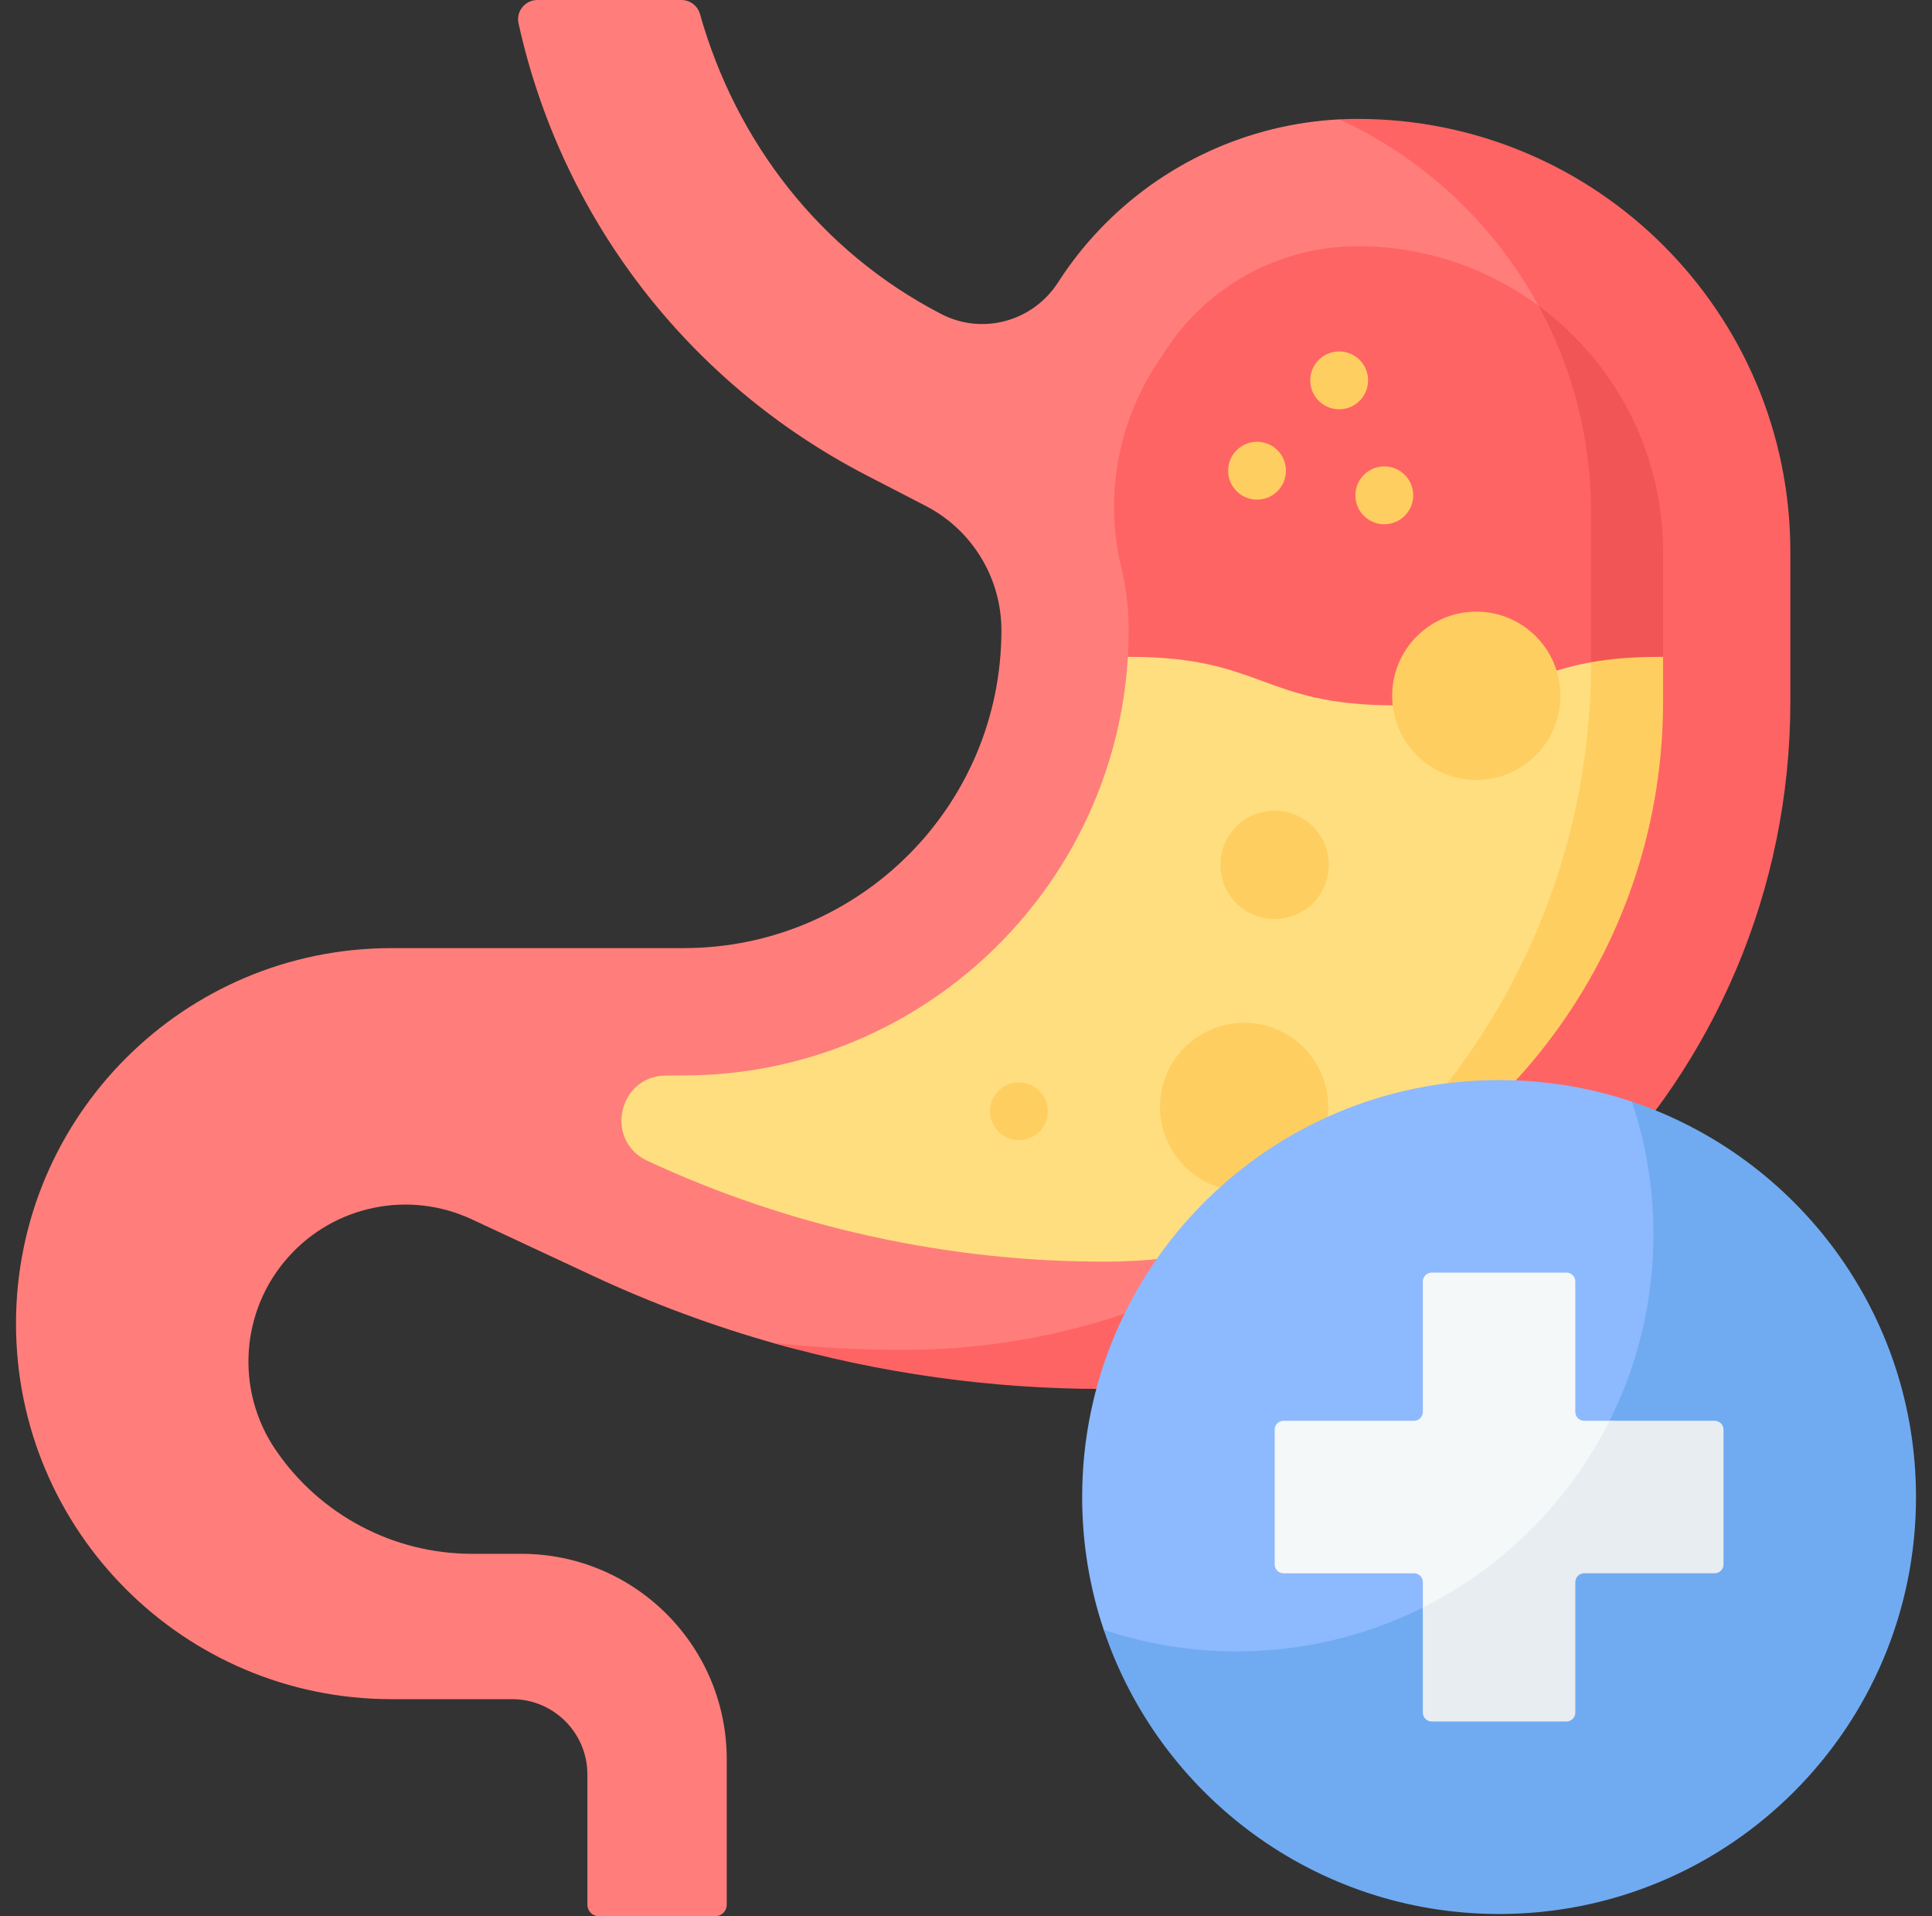
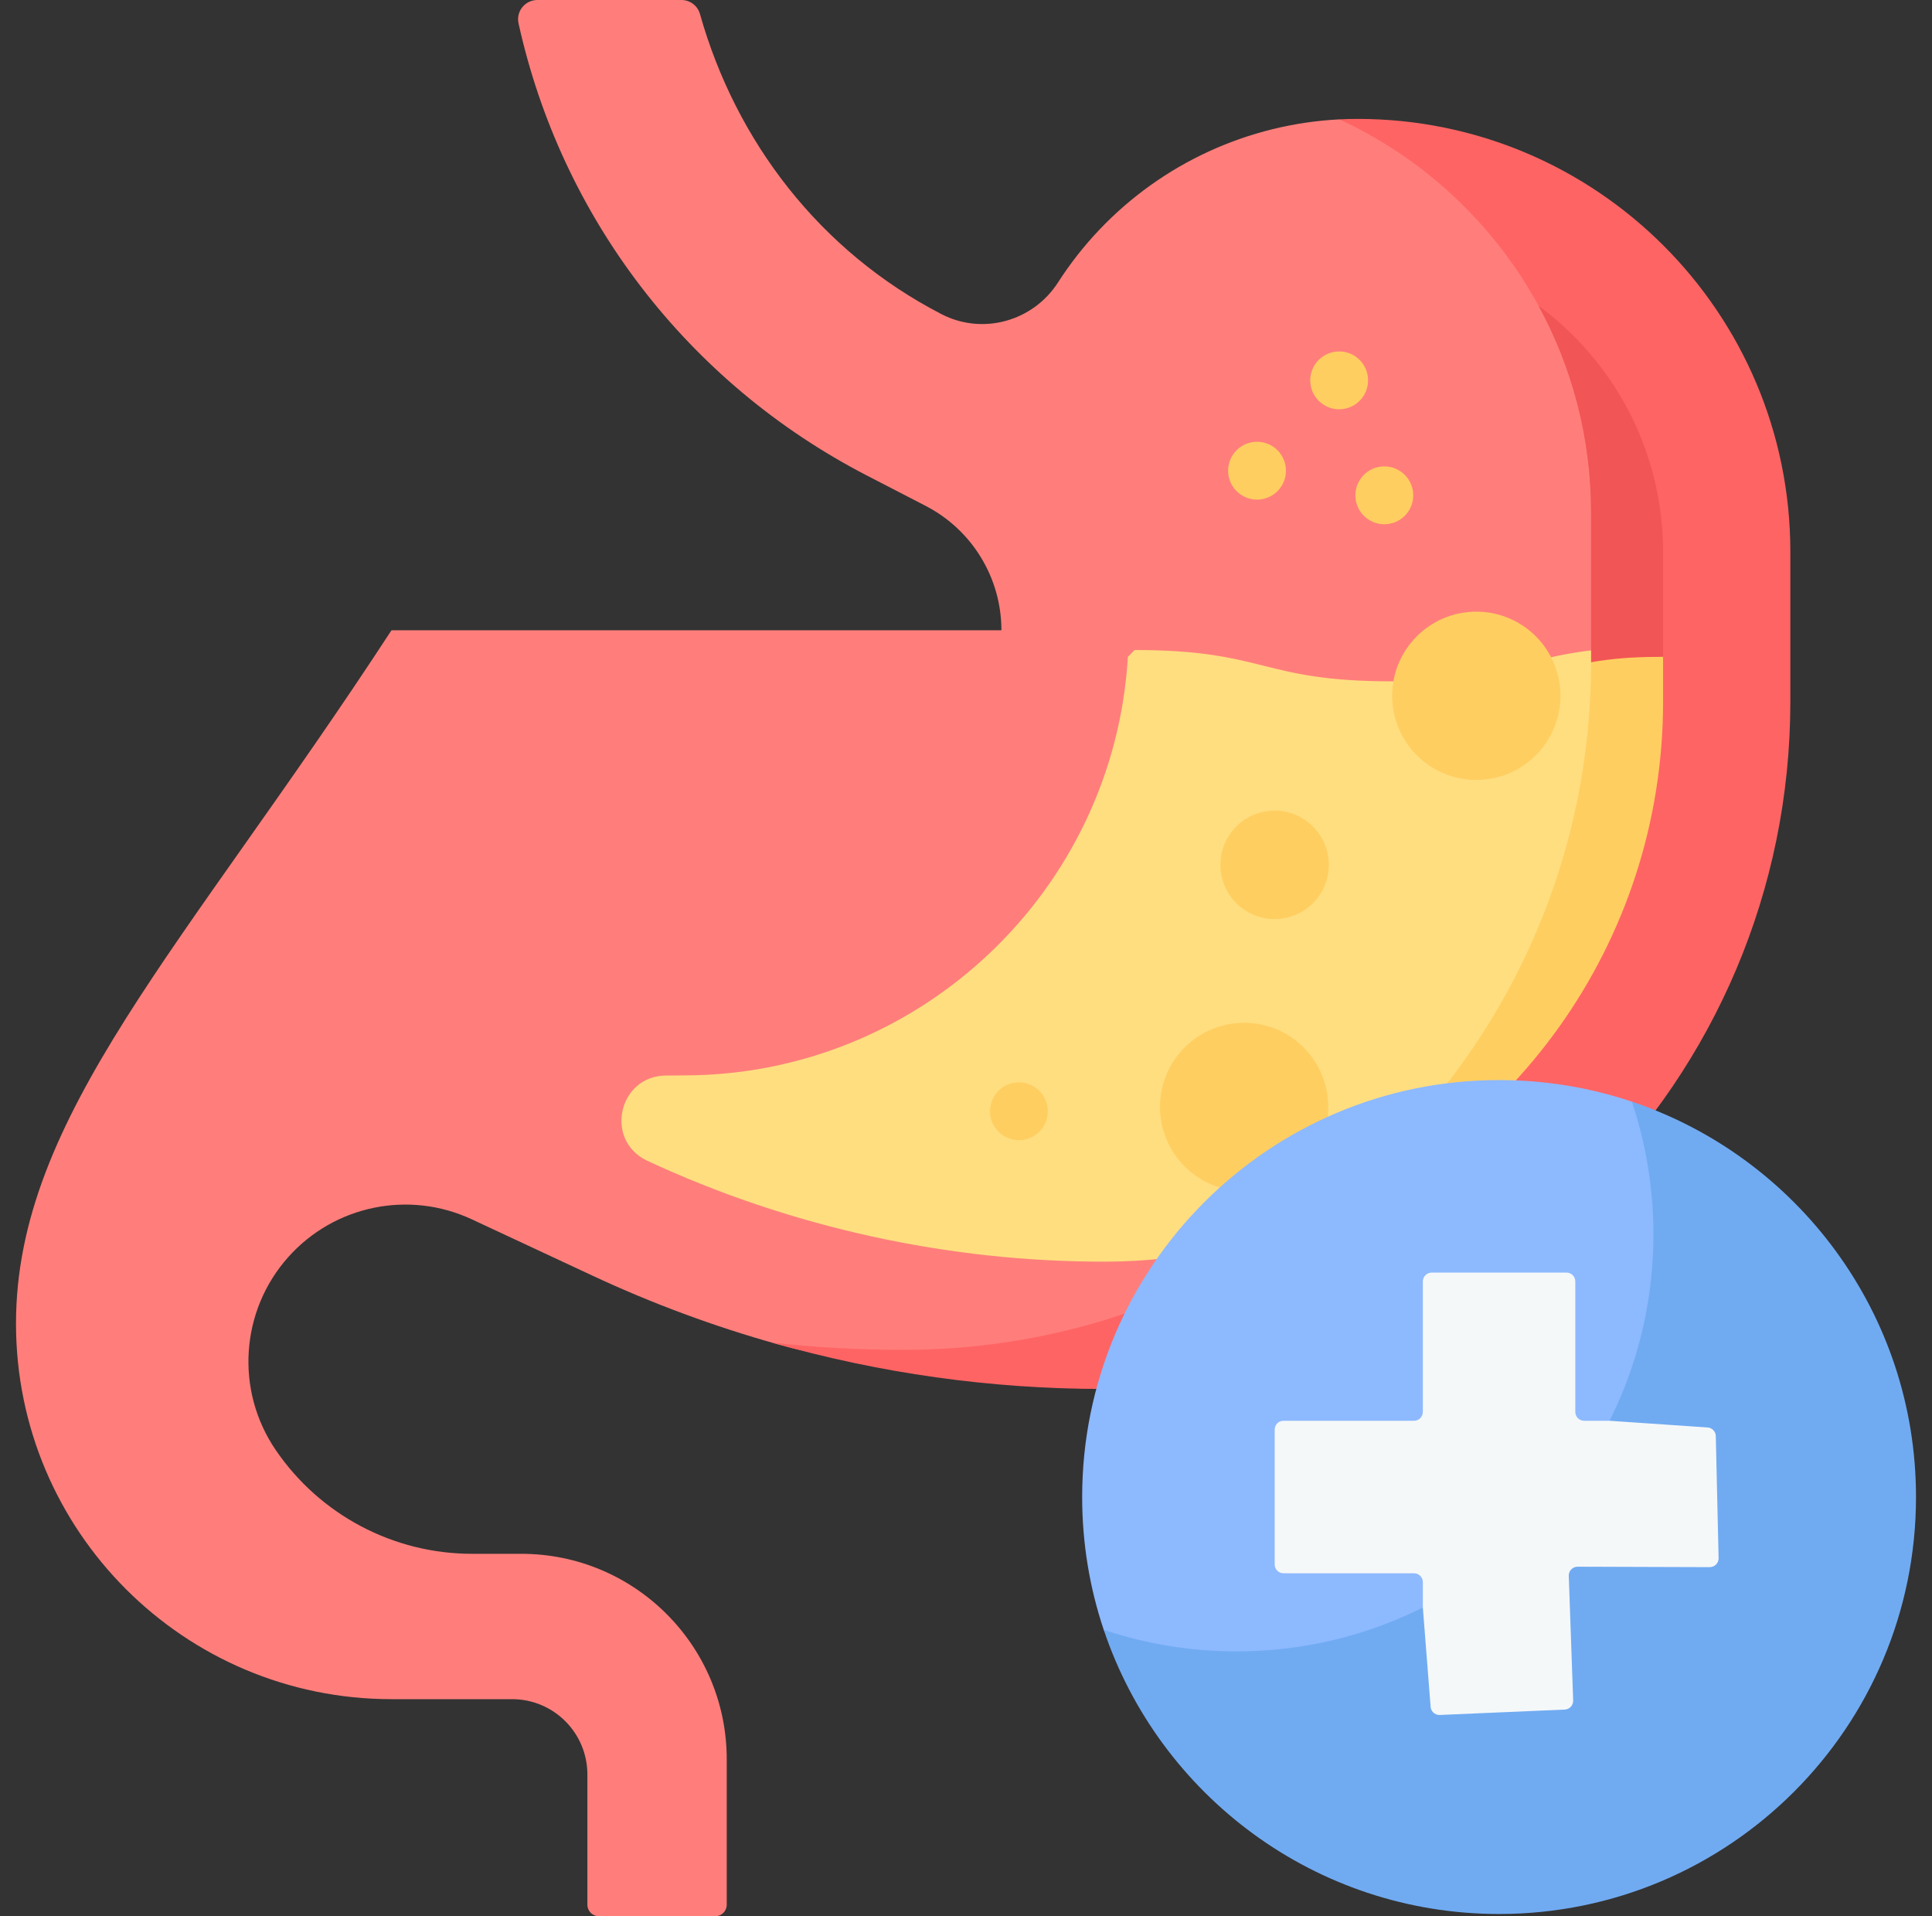
<svg xmlns="http://www.w3.org/2000/svg" fill="none" viewBox="0 0 121 120" height="120" width="121">
  <rect x="0" y="0" width="121" height="120" fill="#333333" stroke="none" />
  <g clip-path="url(#clip0_16_3570)">
-     <path fill="#FF7E7B" d="M33.657 0C32.888 0 32.309 0.709 32.475 1.46C35.136 13.537 43.001 23.945 54.304 29.784L57.974 31.68C60.888 33.185 62.718 36.191 62.718 39.47C62.718 50.462 53.808 59.373 42.815 59.373H24.518C11.53 59.373 1.002 69.902 1.002 82.889C1.002 95.877 11.53 106.405 24.518 106.405H32.072C34.676 106.405 36.787 108.516 36.787 111.12V119.276C36.787 119.676 37.111 120 37.511 120H44.791C45.191 120 45.515 119.676 45.515 119.276V110.169C45.515 103.063 39.755 97.303 32.649 97.303H29.565C24.642 97.303 20.038 94.868 17.266 90.8C14.724 87.07 15.049 82.089 18.053 78.721C20.943 75.481 25.614 74.52 29.547 76.356L37.109 79.884C40.863 81.637 44.745 83.072 48.712 84.182C55.326 86.032 62.219 85.441 69.125 85.441C92.897 85.441 110.049 67.345 110.049 43.573L109.708 35.234C109.708 20.264 100.072 7.707 85.102 7.707C84.721 7.707 83.881 7.475 83.881 7.475C78.183 7.767 72.797 10.233 68.849 14.39C67.88 15.41 67.018 16.512 66.268 17.68C64.696 20.126 61.544 21.005 58.961 19.671C51.363 15.746 46.093 8.87 43.837 0.874C43.691 0.356 43.216 0 42.678 0L33.657 0Z" />
+     <path fill="#FF7E7B" d="M33.657 0C32.888 0 32.309 0.709 32.475 1.46C35.136 13.537 43.001 23.945 54.304 29.784L57.974 31.68C60.888 33.185 62.718 36.191 62.718 39.47H24.518C11.53 59.373 1.002 69.902 1.002 82.889C1.002 95.877 11.53 106.405 24.518 106.405H32.072C34.676 106.405 36.787 108.516 36.787 111.12V119.276C36.787 119.676 37.111 120 37.511 120H44.791C45.191 120 45.515 119.676 45.515 119.276V110.169C45.515 103.063 39.755 97.303 32.649 97.303H29.565C24.642 97.303 20.038 94.868 17.266 90.8C14.724 87.07 15.049 82.089 18.053 78.721C20.943 75.481 25.614 74.52 29.547 76.356L37.109 79.884C40.863 81.637 44.745 83.072 48.712 84.182C55.326 86.032 62.219 85.441 69.125 85.441C92.897 85.441 110.049 67.345 110.049 43.573L109.708 35.234C109.708 20.264 100.072 7.707 85.102 7.707C84.721 7.707 83.881 7.475 83.881 7.475C78.183 7.767 72.797 10.233 68.849 14.39C67.88 15.41 67.018 16.512 66.268 17.68C64.696 20.126 61.544 21.005 58.961 19.671C51.363 15.746 46.093 8.87 43.837 0.874C43.691 0.356 43.216 0 42.678 0L33.657 0Z" />
    <path fill="#FF6464" d="M112.128 34.551V43.934C112.128 55.819 107.31 66.581 99.521 74.372C91.733 82.161 80.97 86.979 69.085 86.979C62.055 86.979 55.078 85.998 48.356 84.078C51.09 84.38 53.844 84.53 56.606 84.53C68.494 84.53 79.253 79.712 87.042 71.923C94.831 64.134 99.649 53.375 99.649 41.487V32.105C99.649 21.181 93.189 11.767 83.881 7.475C84.26 7.456 84.641 7.446 85.023 7.446C99.992 7.446 112.128 19.579 112.128 34.551Z" />
    <path fill="#FFDE80" d="M104.158 41.135L102.753 43.572C102.753 62.85 88.597 78.939 69.32 79.006C59.425 79.043 49.448 76.847 40.478 72.662C37.841 71.351 38.754 67.38 41.698 67.353L42.816 67.344C57.626 67.344 69.776 55.734 70.638 41.135L71.06 40.706C79.33 40.706 78.923 42.667 87.19 42.667C95.457 42.667 95.353 40.519 103.622 40.519L104.158 41.135Z" />
-     <path fill="#FF6464" d="M104.158 34.551V41.135H103.869C95.599 41.135 95.599 44.168 87.332 44.168C79.065 44.168 79.065 41.135 70.795 41.135H70.638C70.672 40.584 70.689 40.028 70.689 39.471C70.689 38.121 70.53 36.8 70.223 35.524C69.129 30.979 70.047 26.231 72.706 22.388C72.797 22.255 72.887 22.122 72.971 21.99C73.457 21.236 74.012 20.526 74.628 19.879C77.321 17.041 81.11 15.416 85.023 15.416C95.573 15.416 104.158 23.999 104.158 34.551Z" />
    <path fill="#FFCE61" d="M104.158 41.135V43.934C104.158 59.113 94.512 72.09 80.999 76.956C83.166 75.464 85.187 73.778 87.042 71.923C94.831 64.134 99.649 53.375 99.649 41.487V41.471C100.656 39.342 103.281 40.314 103.281 40.314L104.158 41.135Z" />
    <path fill="#F25555" d="M104.158 34.551V41.135H103.868C102.156 41.135 100.799 41.265 99.649 41.47V32.105C99.649 27.41 98.456 22.992 96.355 19.142C101.084 22.628 104.158 28.238 104.158 34.551Z" />
    <path fill="#FFCE61" d="M79.828 57.553C81.704 57.553 83.224 56.033 83.224 54.157C83.224 52.281 81.704 50.76 79.828 50.76C77.951 50.76 76.431 52.281 76.431 54.157C76.431 56.033 77.951 57.553 79.828 57.553Z" />
    <path fill="#FFCE61" d="M92.46 48.842C95.371 48.842 97.73 46.483 97.73 43.572C97.73 40.662 95.371 38.303 92.46 38.303C89.55 38.303 87.19 40.662 87.19 43.572C87.19 46.483 89.55 48.842 92.46 48.842Z" />
    <path fill="#FFCE61" d="M77.918 74.588C80.828 74.588 83.187 72.228 83.187 69.318C83.187 66.408 80.828 64.048 77.918 64.048C75.007 64.048 72.648 66.408 72.648 69.318C72.648 72.228 75.007 74.588 77.918 74.588Z" />
    <path fill="#8DB9FF" d="M67.775 93.747C67.775 96.653 68.249 99.449 69.125 102.06C73.604 111.206 82.218 118.46 93.733 118.46C108.154 118.46 118.648 108.168 118.648 93.747C118.648 82.233 111.359 74.341 102.199 68.986C99.588 68.109 96.792 67.636 93.886 67.636C79.466 67.636 67.775 79.327 67.775 93.747Z" />
    <path fill="#70ABF2" d="M119.998 93.747C119.998 108.168 108.308 119.858 93.886 119.858C82.371 119.858 72.597 112.405 69.126 102.06C71.737 102.938 74.535 103.413 77.441 103.413C91.862 103.413 103.553 91.722 103.553 77.301C103.553 74.395 103.078 71.597 102.2 68.986C112.545 72.457 119.998 82.231 119.998 93.747Z" />
    <path fill="#F5F8F9" d="M80.386 88.972H88.557C88.864 88.972 89.112 88.724 89.112 88.418V80.246C89.112 79.94 89.36 79.692 89.666 79.692H98.107C98.413 79.692 98.661 79.94 98.661 80.246V88.418C98.661 88.724 98.909 88.972 99.216 88.972H100.805L106.905 89.388C107.211 89.388 107.459 89.636 107.459 89.943L107.635 97.583C107.635 97.889 107.387 98.137 107.081 98.137L98.804 98.11C98.498 98.11 98.25 98.358 98.25 98.664L98.527 106.503C98.527 106.809 98.279 107.058 97.972 107.058L90.151 107.395C89.844 107.395 89.596 107.147 89.596 106.841L89.112 100.665V99.076C89.112 98.77 88.864 98.522 88.558 98.522H80.386C80.08 98.522 79.832 98.274 79.832 97.967V89.527C79.831 89.221 80.079 88.972 80.386 88.972Z" />
-     <path fill="#E8EDF2" d="M107.942 89.527V97.967C107.942 98.275 107.692 98.521 107.387 98.521H99.216C98.911 98.521 98.661 98.771 98.661 99.076V107.247C98.661 107.555 98.412 107.802 98.107 107.802H89.666C89.361 107.802 89.112 107.555 89.112 107.247V100.665C94.161 98.139 98.279 94.021 100.805 88.972H107.387C107.692 88.972 107.942 89.221 107.942 89.527Z" />
    <path fill="#FFCE61" d="M86.698 32.83C87.699 32.83 88.51 32.019 88.51 31.019C88.51 30.018 87.699 29.207 86.698 29.207C85.698 29.207 84.887 30.018 84.887 31.019C84.887 32.019 85.698 32.83 86.698 32.83Z" />
    <path fill="#FFCE61" d="M63.814 71.401C64.814 71.401 65.625 70.59 65.625 69.589C65.625 68.589 64.814 67.778 63.814 67.778C62.813 67.778 62.002 68.589 62.002 69.589C62.002 70.59 62.813 71.401 63.814 71.401Z" />
    <path fill="#FFCE61" d="M78.727 31.288C79.728 31.288 80.538 30.477 80.538 29.476C80.538 28.476 79.728 27.665 78.727 27.665C77.727 27.665 76.916 28.476 76.916 29.476C76.916 30.477 77.727 31.288 78.727 31.288Z" />
    <path fill="#FFCE61" d="M83.87 25.63C84.871 25.63 85.682 24.819 85.682 23.819C85.682 22.819 84.871 22.008 83.87 22.008C82.87 22.008 82.059 22.819 82.059 23.819C82.059 24.819 82.87 25.63 83.87 25.63Z" />
  </g>
  <defs>
    <clipPath id="clip0_16_3570">
      <rect transform="translate(0.5)" fill="white" height="120" width="120" />
    </clipPath>
  </defs>
</svg>